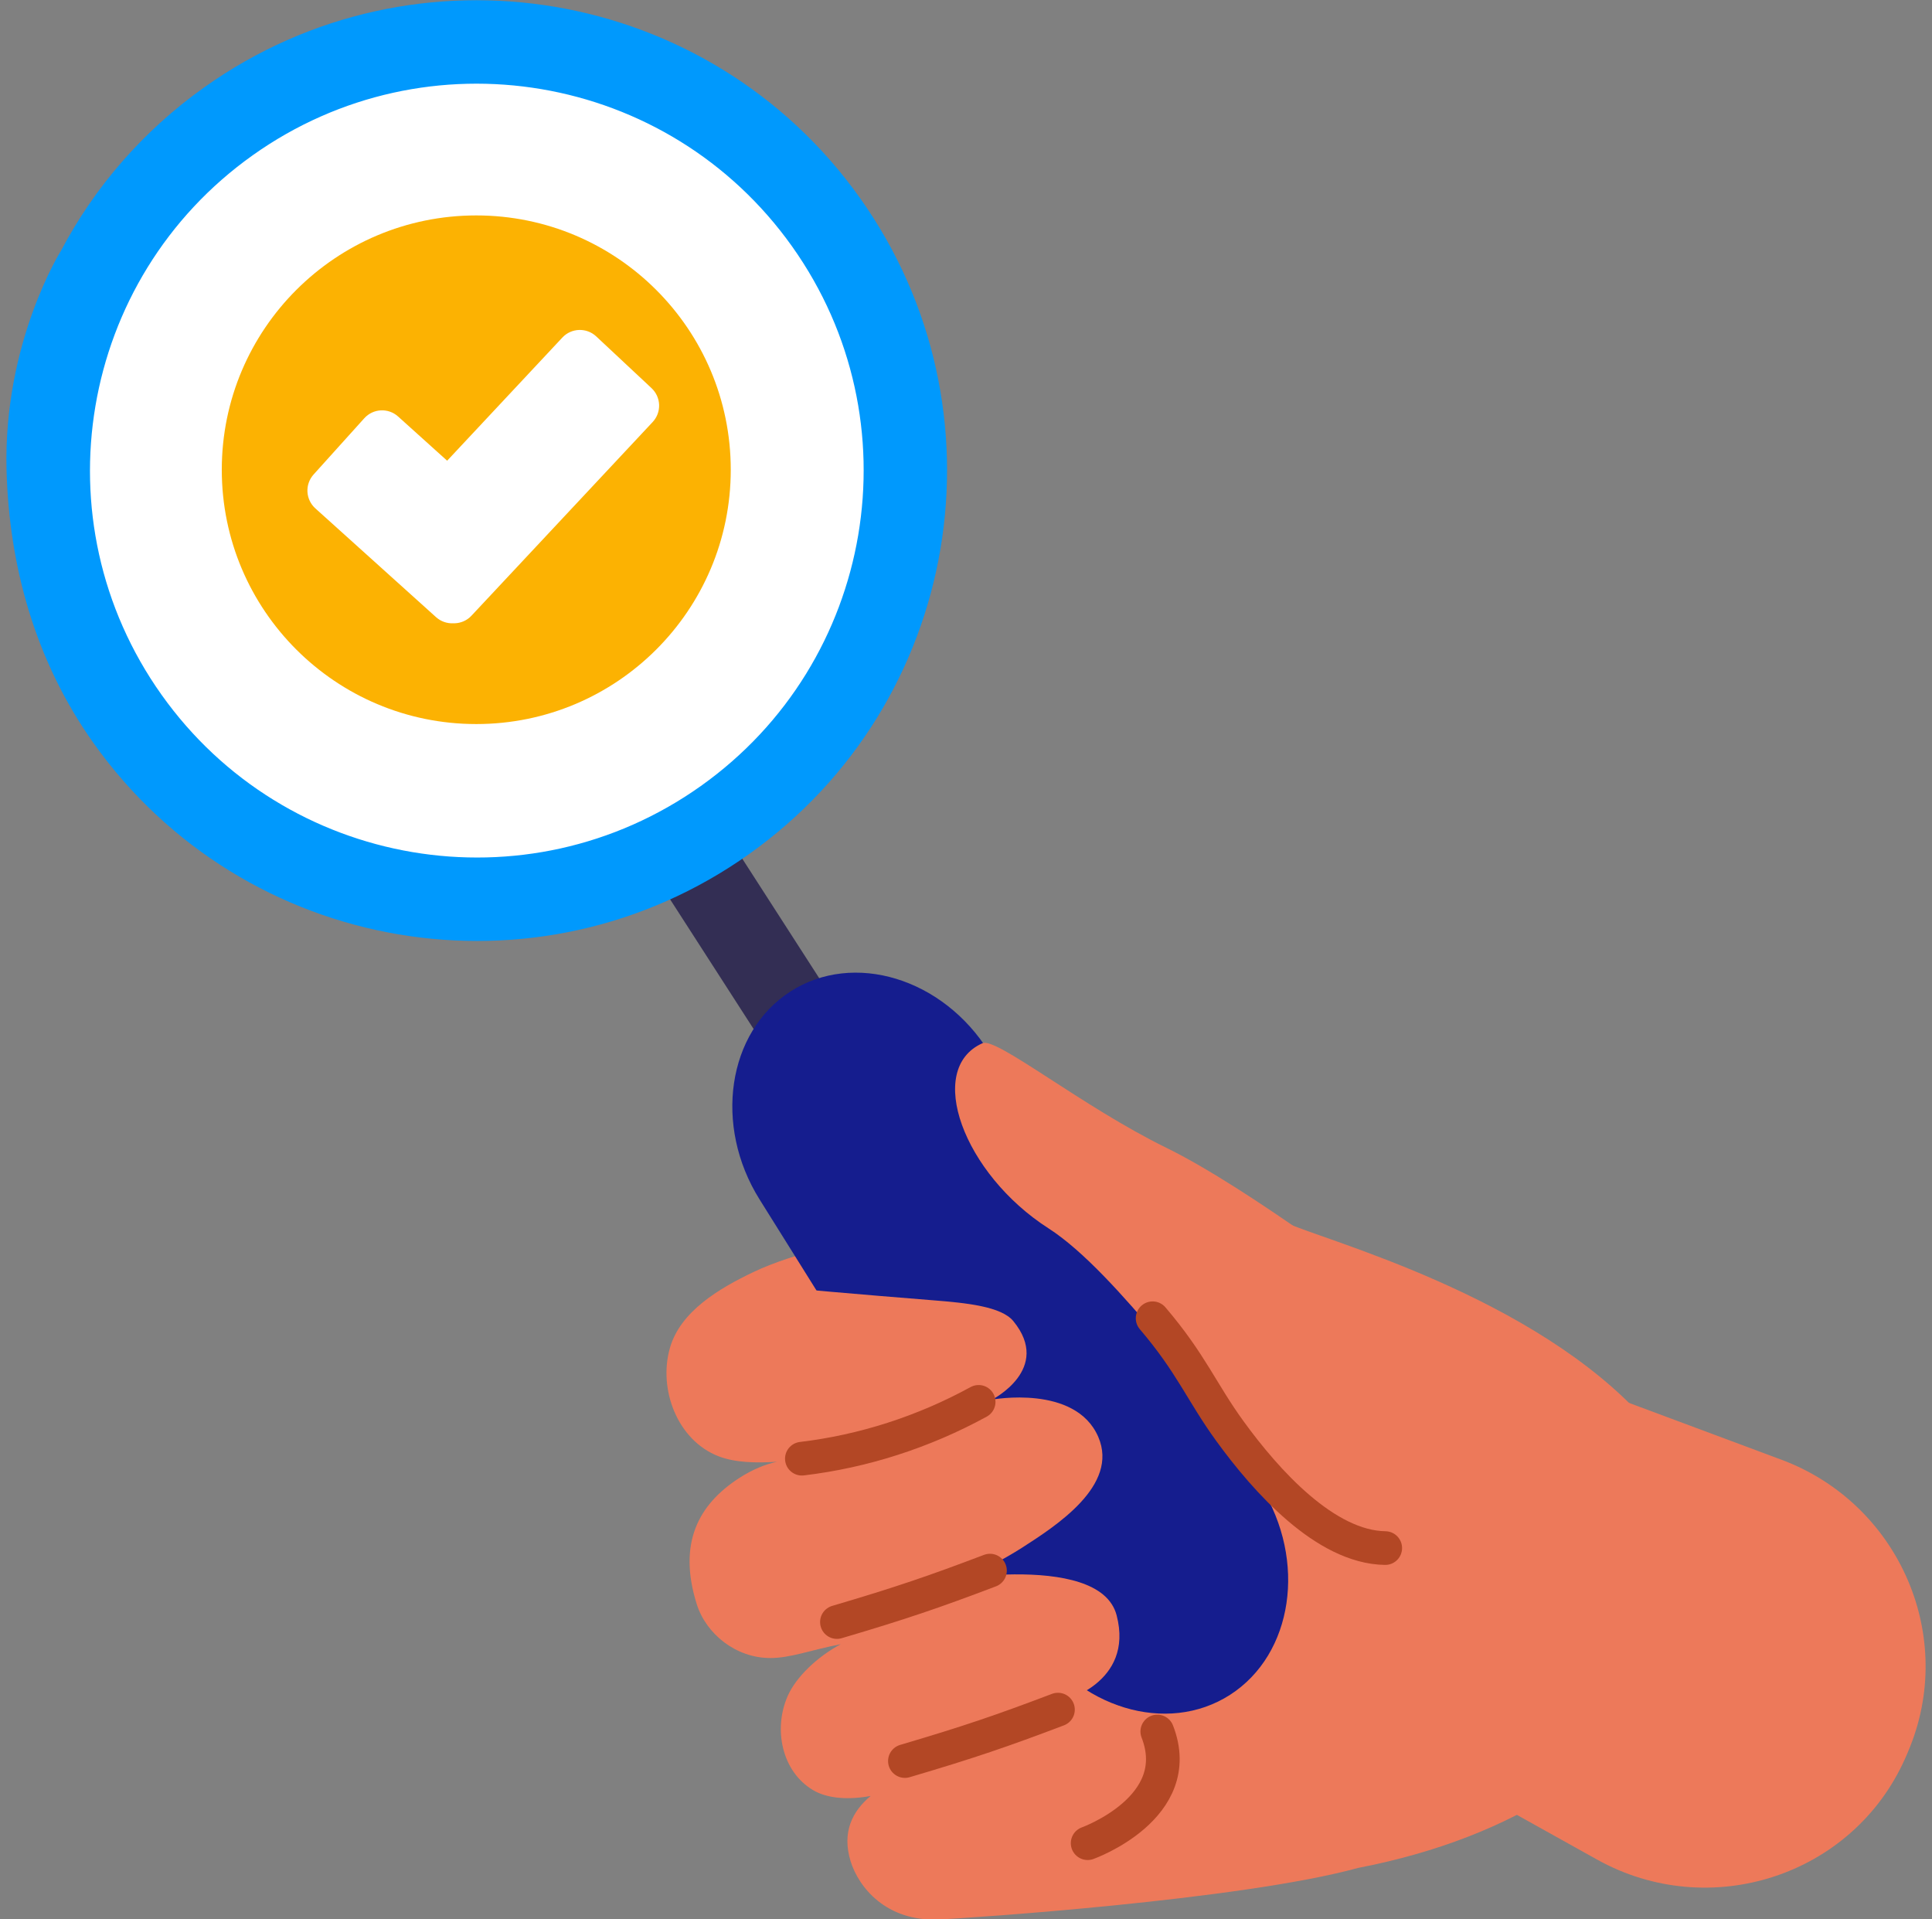
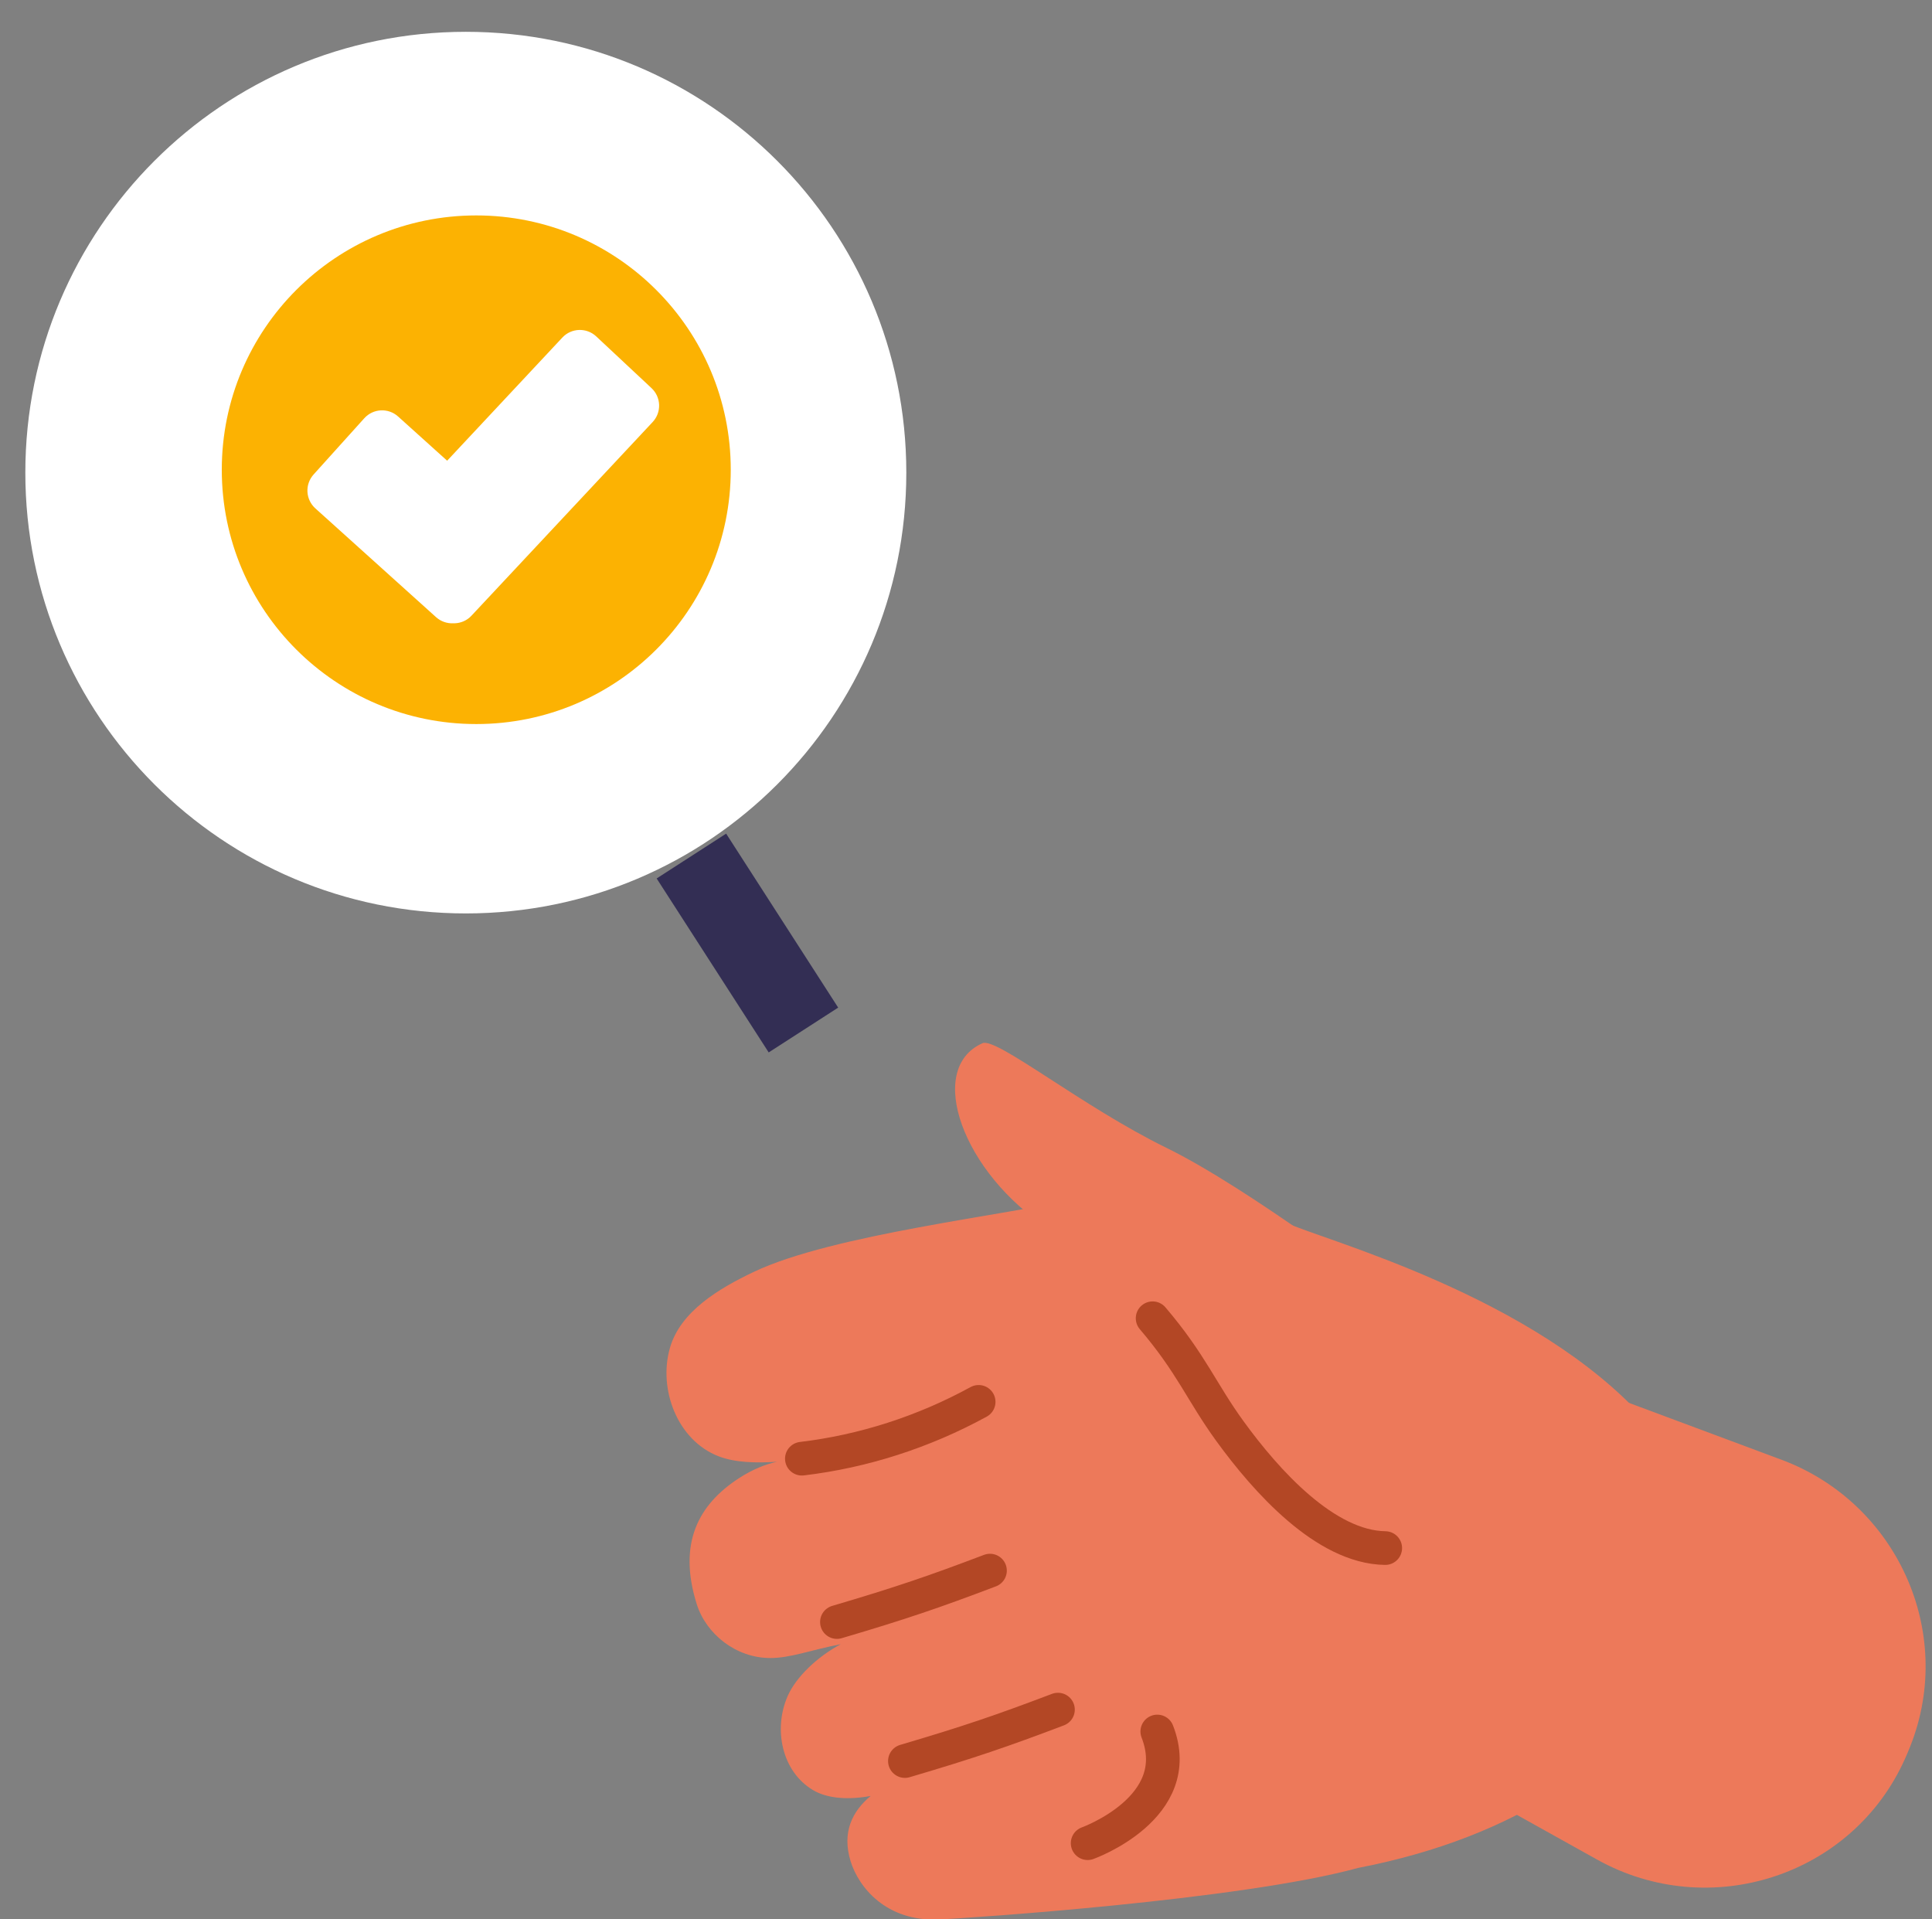
<svg xmlns="http://www.w3.org/2000/svg" width="151" height="150" viewBox="0 0 151 150" fill="none">
  <rect x="0" y="0" width="151" height="150" fill="#808080" stroke="none" />
  <g clip-path="url(#clip0_735_21650)">
    <path d="M84.147 93.674C78.704 94.971 65.082 96.47 58.931 99.392C56.146 100.714 53.188 102.501 52.368 105.314C51.421 108.563 52.945 112.582 56.178 113.817C57.457 114.306 59.08 114.348 60.725 114.238C59.838 114.435 58.853 114.811 57.755 115.523C54.557 117.6 52.979 120.632 54.449 125.347C55.187 127.715 57.523 129.564 60.174 129.578C61.776 129.586 63.349 128.952 65.71 128.498C63.872 129.482 62.215 131.059 61.559 132.556C60.425 135.15 61.111 138.456 63.548 139.903C64.696 140.585 66.375 140.667 68.05 140.357C66.623 141.542 65.774 143.192 66.488 145.482C67.103 147.454 69.231 150.199 73.415 150.01C75.623 149.909 97.004 148.492 106.149 145.981C131.156 141.146 138.644 122.347 128.691 111.085C119.966 101.215 103.35 96.907 100.429 95.521C94.953 92.921 92.208 100.565 84.153 93.668L84.147 93.674ZM65.02 113.765C65.199 113.745 65.229 113.994 65.05 114.022C64.413 114.127 63.66 114.044 62.782 114.038C63.568 113.944 64.326 113.841 65.02 113.765Z" fill="#ED795A" />
    <path d="M56.753 65.15L51.322 68.653L60.079 82.249L65.51 78.747L56.753 65.15Z" fill="#332E54" />
-     <path d="M96.142 132.451C91.213 135.624 84.232 133.505 80.63 127.744L59.364 93.735C55.76 87.972 56.846 80.662 61.775 77.489C66.703 74.316 73.685 76.435 77.286 82.195L98.553 116.205C102.156 121.968 101.07 129.278 96.142 132.451Z" fill="#151D8E" />
    <path d="M36.408 71.386C55.422 71.386 70.835 55.962 70.835 36.936C70.835 17.91 55.422 2.486 36.408 2.486C17.394 2.486 1.98 17.91 1.98 36.936C1.98 55.962 17.394 71.386 36.408 71.386Z" fill="white" />
-     <path d="M0.512 36.778C0.713 44.15 2.712 51.6 7.307 58.069C19.064 74.617 42.008 78.5 58.553 66.743C75.098 54.986 78.98 32.037 67.225 15.49C55.467 -1.06 32.524 -4.943 15.979 6.814C11.141 10.252 7.385 14.647 4.788 19.557C4.788 19.557 0.239 26.753 0.512 36.776V36.778ZM54.779 61.426C41.168 71.099 22.294 67.905 12.623 54.293C2.951 40.681 6.145 21.804 19.755 12.131C33.365 2.458 52.239 5.652 61.911 19.264C71.583 32.877 68.389 51.753 54.779 61.426Z" fill="#0099FD" />
    <path d="M71.067 125.555C71.067 125.555 77.232 122.66 79.859 120.97C82.487 119.279 87.488 116.1 85.835 112.289C84.047 108.168 77.534 109.384 77.534 109.384C77.534 109.384 82.267 106.991 79.199 103.247C78.262 102.104 75.549 101.826 72.937 101.621C67.446 101.188 61.309 100.635 61.309 100.635L62.813 110.128L68.805 122.289L71.069 125.555H71.067Z" fill="#ED795A" />
-     <path d="M82.544 144.849C82.544 144.849 84.724 143.807 87.366 142.173C90.008 140.539 92.757 135.382 87.621 133.396C84.296 132.108 83.005 132.941 83.005 132.941C83.005 132.941 88.661 131.577 87.274 126.243C85.92 121.035 72.293 123.744 72.293 123.744L73.66 132.7L79.462 144.117L82.544 144.849Z" fill="#ED795A" />
    <path d="M62.672 113.999C67.471 113.428 72.175 111.917 76.488 109.558" stroke="#B34725" stroke-width="2.632" stroke-linecap="round" stroke-linejoin="round" />
    <path d="M70.725 137.629C75.804 136.13 78.299 135.271 82.687 133.609" stroke="#B34725" stroke-width="2.632" stroke-linecap="round" stroke-linejoin="round" />
    <path d="M65.412 126.766C70.492 125.267 72.987 124.408 77.374 122.746" stroke="#B34725" stroke-width="2.632" stroke-linecap="round" stroke-linejoin="round" />
    <path d="M96.796 111.185L106.593 111.839C104.178 111.177 108.435 101.134 108.435 101.134C108.435 101.134 97.697 92.904 91.16 89.703C84.536 86.457 77.88 81.039 76.786 81.53C72.284 83.54 75.306 91.733 81.942 95.993C87.5 99.559 94.58 110.336 96.796 111.187V111.185Z" fill="#ED795A" />
    <path d="M85.008 144.048C85.008 144.048 92.772 141.269 90.451 135.32" stroke="#B34725" stroke-width="2.632" stroke-linecap="round" stroke-linejoin="round" />
    <path d="M105.564 134.596L124.822 145.328C133.612 150.228 144.8 146.63 148.898 137.433C149.041 137.113 149.177 136.785 149.312 136.447C152.841 127.517 148.226 117.43 139.234 114.08L123.199 108.104C123.199 108.104 112.166 114.09 110.535 113.798C97.439 111.448 120.338 121.746 120.338 121.746L105.566 134.594L105.564 134.596Z" fill="#ED795A" />
    <path d="M90.086 103.024C93.12 106.584 93.904 108.783 96.13 111.848C98.948 115.731 103.585 120.92 108.266 120.985" stroke="#B34725" stroke-width="2.632" stroke-linecap="round" stroke-linejoin="round" />
    <path d="M27.084 23.223L35.83 34.045L46.478 18.304" stroke="white" stroke-width="10.547" stroke-linecap="round" stroke-linejoin="round" />
    <path fill-rule="evenodd" clip-rule="evenodd" d="M57.114 36.711C57.114 47.687 48.209 56.586 37.224 56.586C26.239 56.586 17.334 47.687 17.334 36.711C17.334 25.735 26.239 16.836 37.224 16.836C48.209 16.836 57.114 25.735 57.114 36.711Z" fill="#FCB202" />
    <path fill-rule="evenodd" clip-rule="evenodd" d="M35.402 46.767L35.334 46.842L25.898 38.338L29.861 33.941L35.06 38.625L45.321 27.658L49.644 31.702L35.481 46.84L35.402 46.767Z" fill="white" />
    <path d="M35.402 46.767L36.681 45.4C36.314 45.056 35.825 44.875 35.322 44.897C34.82 44.918 34.348 45.14 34.012 45.514L35.402 46.767ZM35.334 46.842L34.081 48.232C34.45 48.564 34.936 48.737 35.432 48.711C35.928 48.685 36.393 48.463 36.725 48.095L35.334 46.842ZM25.898 38.338L24.508 37.085C24.176 37.454 24.003 37.94 24.029 38.436C24.055 38.931 24.277 39.397 24.645 39.729L25.898 38.338ZM29.861 33.941L31.114 32.55C30.346 31.858 29.163 31.92 28.471 32.688L29.861 33.941ZM35.06 38.625L33.807 40.016C34.565 40.699 35.73 40.649 36.427 39.904L35.06 38.625ZM45.321 27.658L46.6 26.291C45.845 25.585 44.66 25.624 43.954 26.379L45.321 27.658ZM49.644 31.702L51.011 32.981C51.35 32.618 51.531 32.136 51.515 31.64C51.498 31.144 51.285 30.674 50.923 30.335L49.644 31.702ZM35.481 46.84L34.202 48.207C34.957 48.913 36.142 48.874 36.848 48.119L35.481 46.84ZM35.402 46.767L34.012 45.514L33.944 45.589L35.334 46.842L36.725 48.095L36.793 48.02L35.402 46.767ZM35.334 46.842L36.587 45.451L27.151 36.948L25.898 38.338L24.645 39.729L34.081 48.232L35.334 46.842ZM25.898 38.338L27.289 39.591L31.252 35.194L29.861 33.941L28.471 32.688L24.508 37.085L25.898 38.338ZM29.861 33.941L28.608 35.331L33.807 40.016L35.06 38.625L36.313 37.235L31.114 32.55L29.861 33.941ZM35.06 38.625L36.427 39.904L46.688 28.936L45.321 27.658L43.954 26.379L33.693 37.347L35.06 38.625ZM45.321 27.658L44.042 29.024L48.365 33.069L49.644 31.702L50.923 30.335L46.6 26.291L45.321 27.658ZM49.644 31.702L48.277 30.423L34.114 45.562L35.481 46.84L36.848 48.119L51.011 32.981L49.644 31.702ZM35.481 46.84L36.76 45.474L36.681 45.4L35.402 46.767L34.123 48.133L34.202 48.207L35.481 46.84Z" fill="white" />
  </g>
  <defs>
    <clipPath id="clip0_735_21650">
      <rect width="150" height="150" fill="white" transform="translate(0.5)" />
    </clipPath>
  </defs>
</svg>